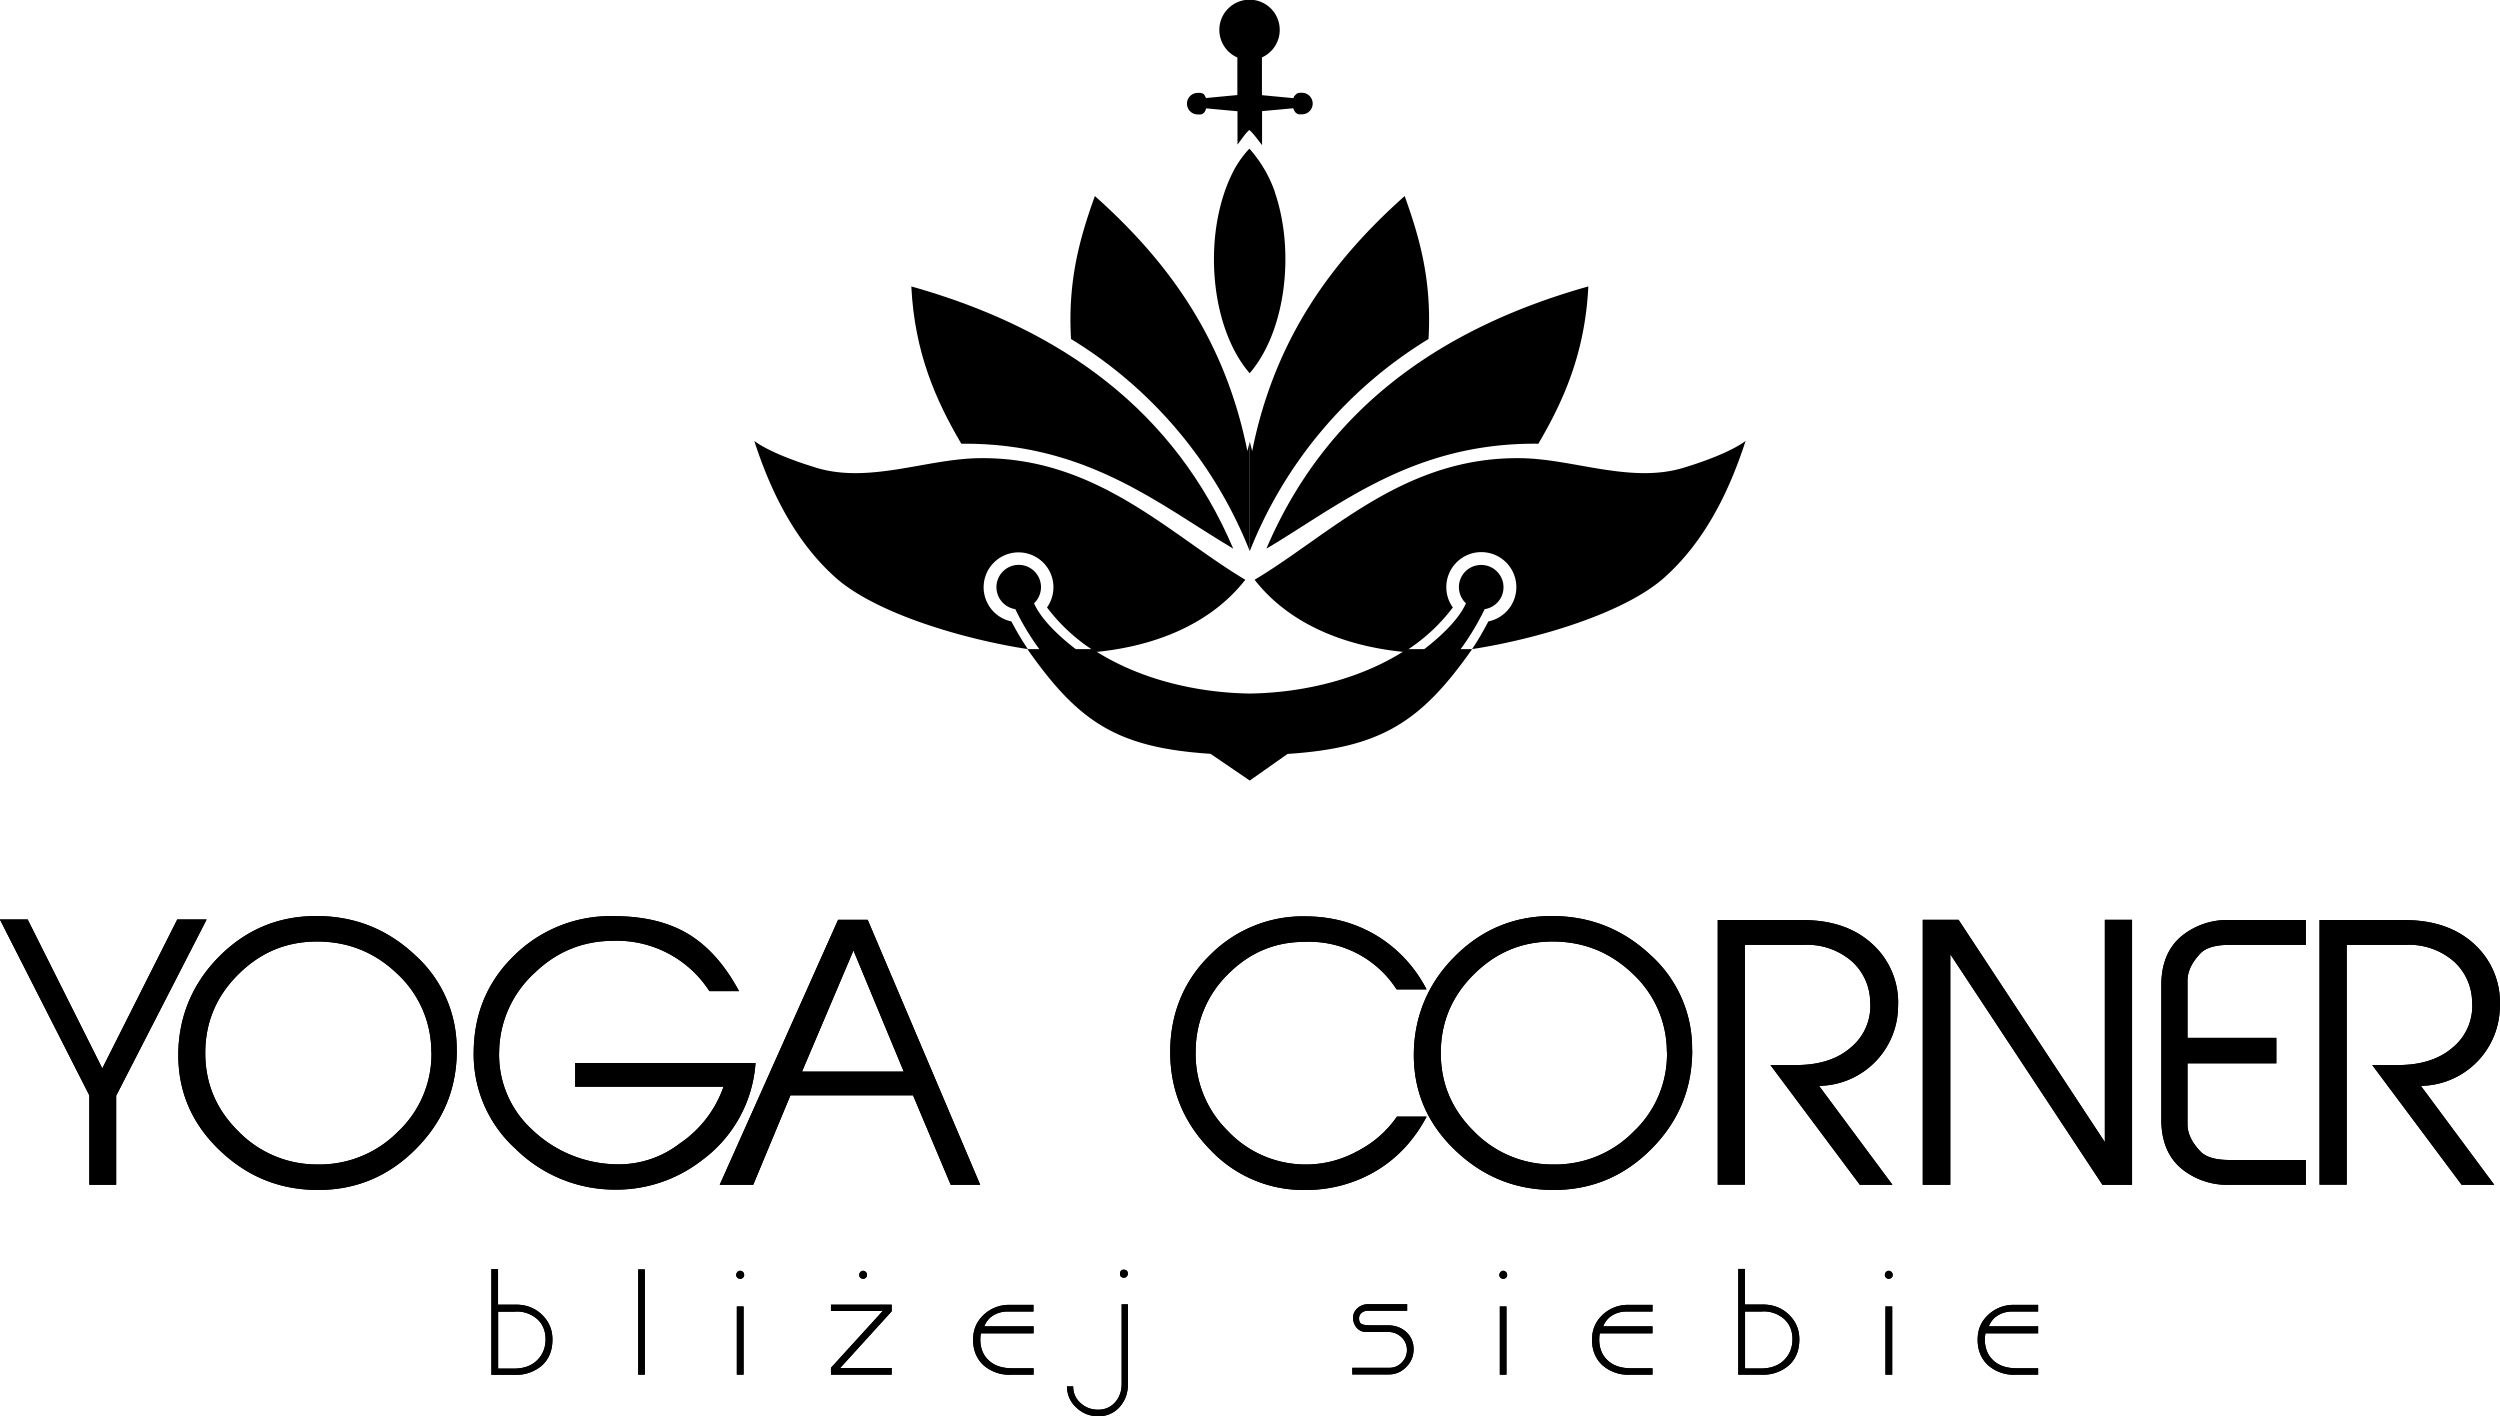
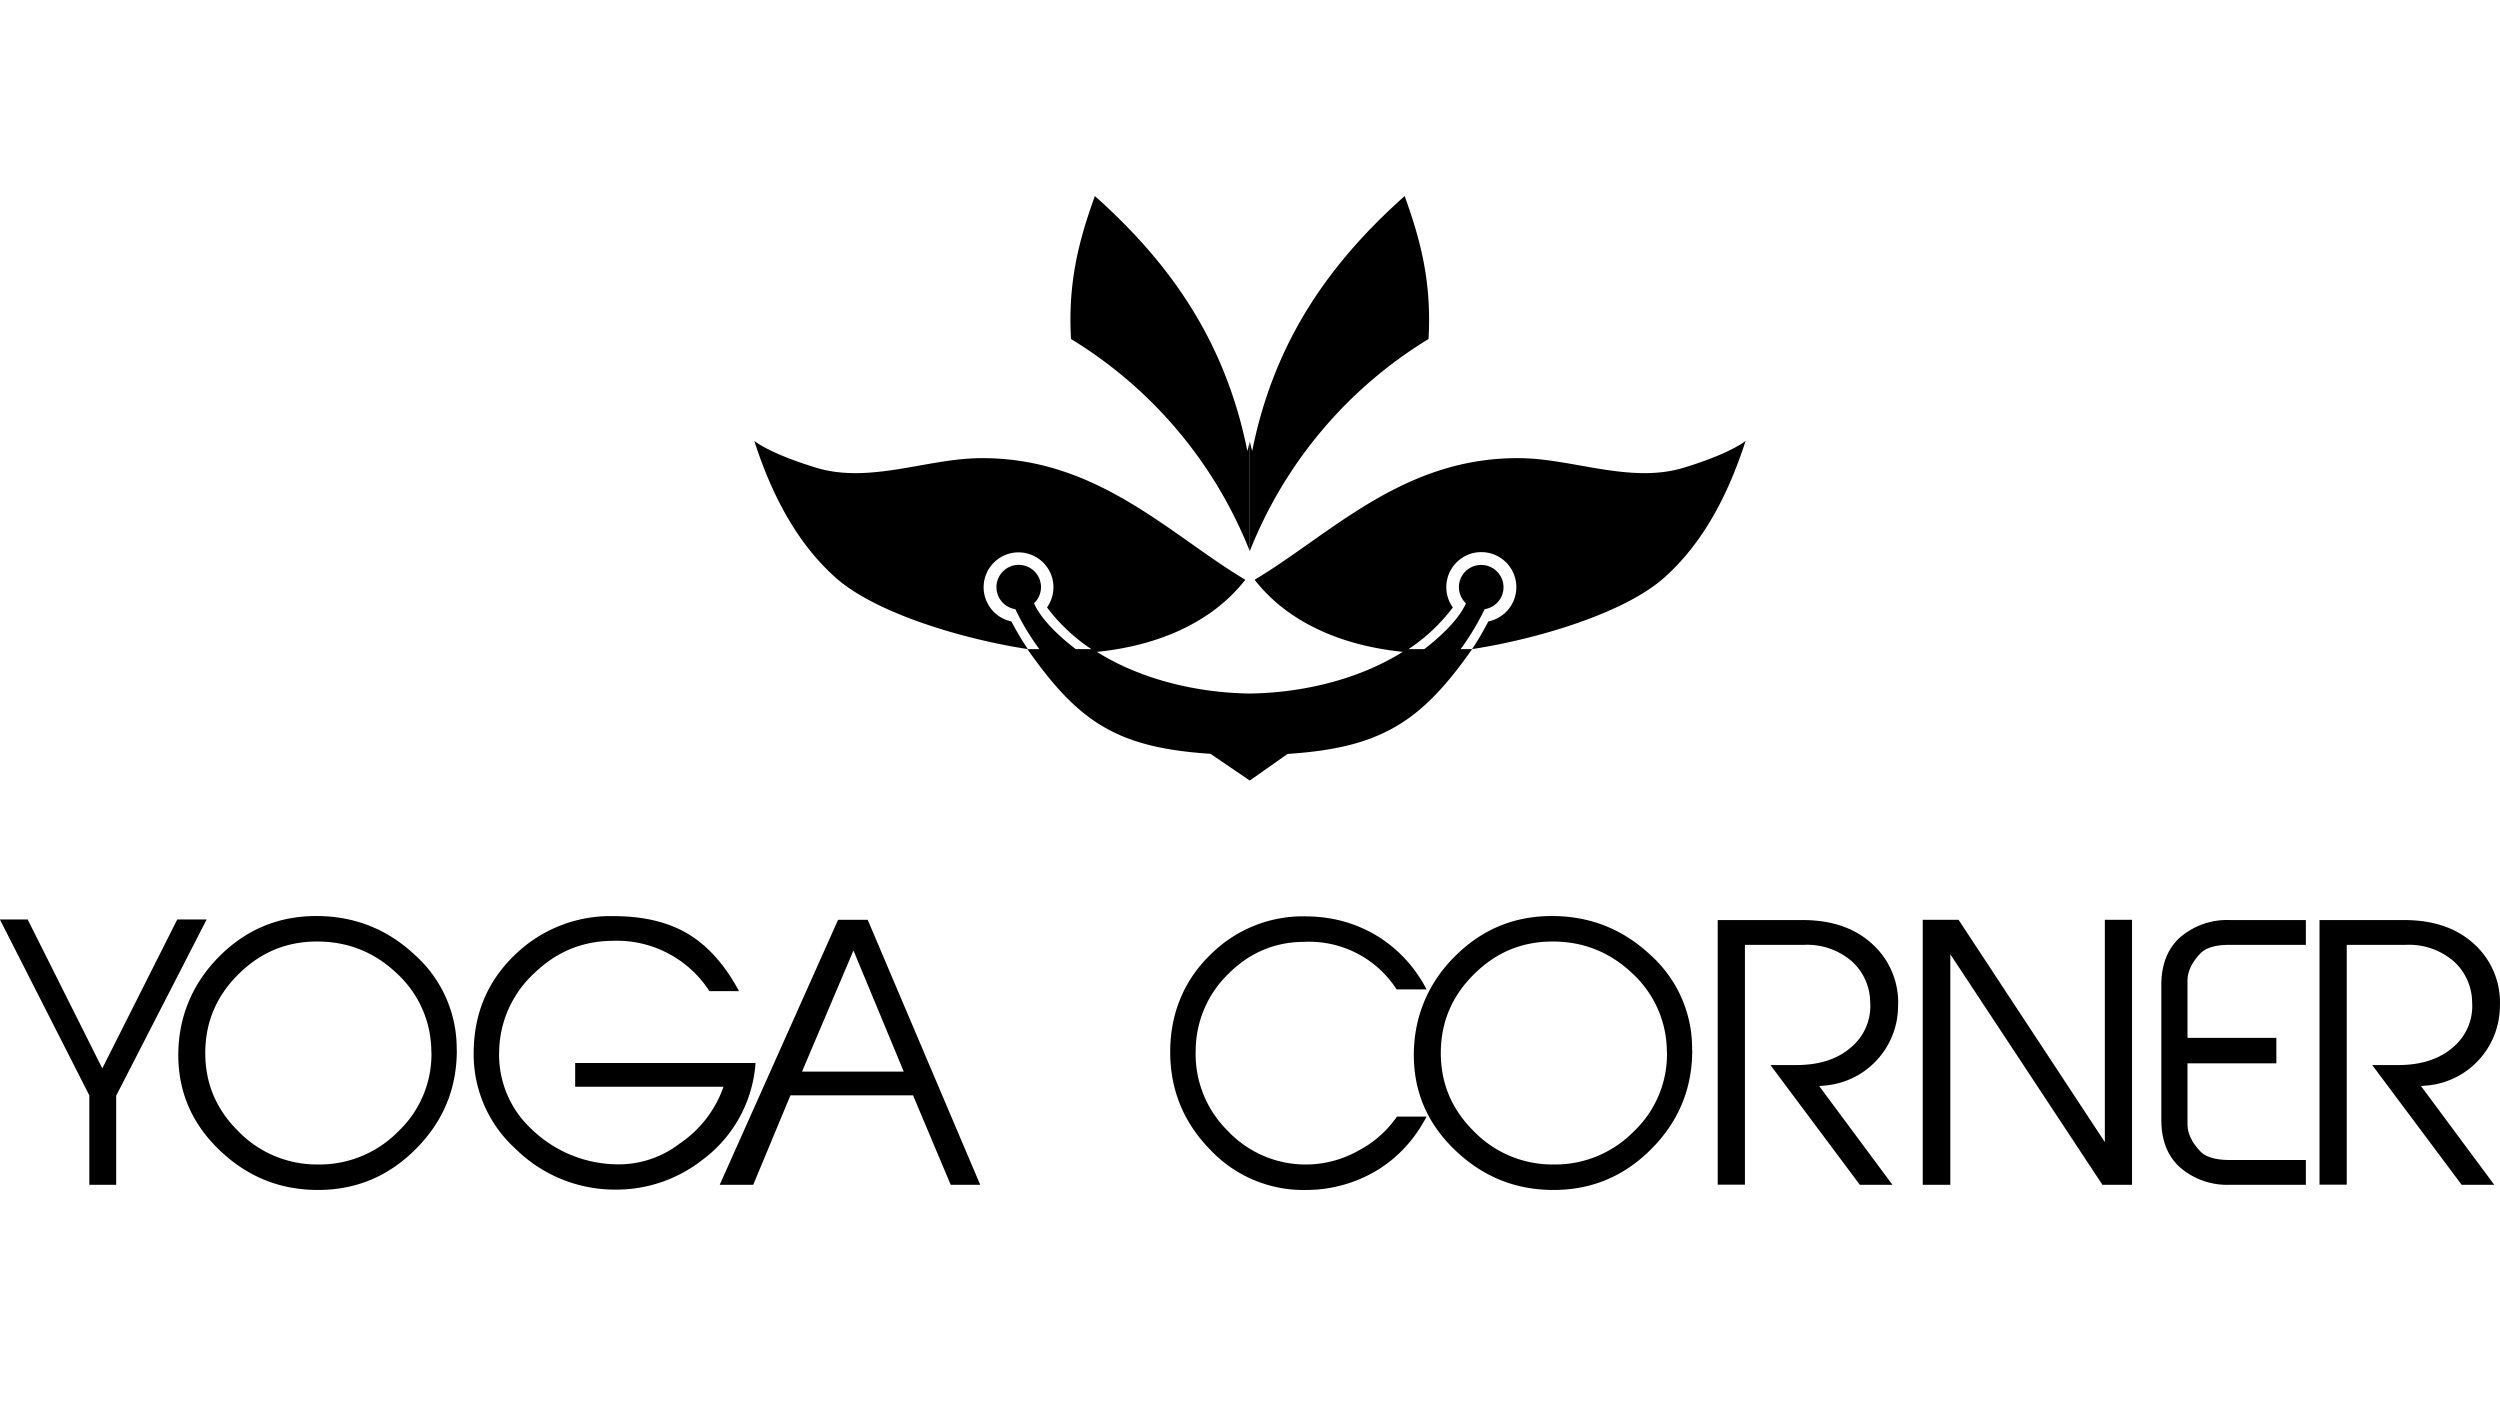
<svg xmlns="http://www.w3.org/2000/svg" id="Warstwa_2" viewBox="0 0 217.76 123.37">
  <defs />
  <g id="Warstwa_1-2">
    <path d="M217.75 87.68a6.97 6.97 0 0 1-6.21 6.86l-.66.06 6.38 8.6h-2.84l-7.79-10.43h2.25c2.02 0 3.62-.52 4.8-1.56a4.67 4.67 0 0 0 1.65-3.93 4.84 4.84 0 0 0-1.56-3.51 5.94 5.94 0 0 0-4.2-1.47h-5.16v20.89h-2.37V80.14h7.37c2.56 0 4.6.7 6.12 2.11a6.86 6.86 0 0 1 2.22 5.41Zm-16.9 15.52h-6.62a6.28 6.28 0 0 1-4.29-1.47c-1.12-.98-1.68-2.38-1.68-4.2V85.81c0-1.82.56-3.22 1.68-4.2a6.28 6.28 0 0 1 4.29-1.47h6.62v2.16h-6.64c-1.2 0-2.04.24-2.52.72-.77.8-1.15 1.6-1.15 2.4v4.98h7.74v2.22h-7.74v5.31c0 .8.38 1.59 1.15 2.39.48.48 1.32.72 2.52.72h6.64v2.16Zm-15.14 0h-2.58l-13.25-20.08v20.08h-2.4V80.12h3.12l12.74 19.36V80.12h2.37v23.08Zm-20.38-15.52a6.97 6.97 0 0 1-6.21 6.86l-.66.06 6.38 8.6H162l-7.79-10.43h2.25c2.02 0 3.62-.52 4.79-1.56a4.67 4.67 0 0 0 1.65-3.93 4.84 4.84 0 0 0-1.56-3.51 5.93 5.93 0 0 0-4.19-1.47h-5.16v20.89h-2.37V80.14H157c2.56 0 4.59.7 6.11 2.11a6.86 6.86 0 0 1 2.22 5.41Zm-20.14 3.95a9.3 9.3 0 0 0-2.98-6.82c-1.95-1.86-4.27-2.8-6.97-2.8s-4.95.96-6.86 2.86c-1.92 1.9-2.88 4.19-2.88 6.85s.96 4.92 2.88 6.82a9.52 9.52 0 0 0 6.9 2.89 9.56 9.56 0 0 0 7.01-2.86 9.26 9.26 0 0 0 2.91-6.95Zm2.21-.15c0 3.34-1.18 6.2-3.55 8.59-2.37 2.39-5.21 3.58-8.53 3.58s-6.15-1.15-8.56-3.45c-2.41-2.3-3.61-5.07-3.61-8.3s1.17-6.17 3.52-8.54c2.35-2.38 5.18-3.57 8.5-3.57s6.18 1.13 8.6 3.4a10.92 10.92 0 0 1 3.62 8.29Zm-23.14 5.79c-1.06 2-2.49 3.55-4.3 4.66a11.94 11.94 0 0 1-6.16 1.72 11.13 11.13 0 0 1-8.38-3.5c-2.33-2.38-3.49-5.22-3.49-8.52s1.17-6.22 3.51-8.48a11.38 11.38 0 0 1 8.36-3.33c2.3.02 4.39.61 6.26 1.77 1.8 1.14 3.2 2.67 4.2 4.59h-2.61a9.05 9.05 0 0 0-8.03-4.14c-2.56 0-4.76.93-6.61 2.77a9.37 9.37 0 0 0-2.86 6.67 9.39 9.39 0 0 0 2.77 7 9.33 9.33 0 0 0 11.43 1.73 9.31 9.31 0 0 0 3.33-2.95h2.58Zm-45.54-3.93-4.38-10.55-4.48 10.55h8.86Zm6.66 9.86h-2.57l-3.28-7.79H68.85l-3.24 7.79h-2.92L73 80.12h2.58l9.8 23.08ZM65.81 92.59a11.5 11.5 0 0 1-4.68 8.48 12.14 12.14 0 0 1-7.52 2.55 12.3 12.3 0 0 1-8.69-3.54 11.1 11.1 0 0 1-3.66-8.42c.02-3.36 1.2-6.18 3.55-8.45a11.93 11.93 0 0 1 8.65-3.41c2.5 0 4.59.48 6.29 1.44 1.82 1.04 3.36 2.74 4.62 5.09h-2.58a9.59 9.59 0 0 0-8.45-4.38c-2.6.02-4.86.95-6.77 2.79a9.46 9.46 0 0 0-3.09 6.8 8.83 8.83 0 0 0 2.85 6.84 10.86 10.86 0 0 0 7.13 3.03 8.7 8.7 0 0 0 5.74-1.8 9.88 9.88 0 0 0 3.82-4.95H50.1v-2.07h15.71Zm-28.24-.96a9.26 9.26 0 0 0-2.98-6.82c-1.94-1.86-4.27-2.8-6.97-2.8s-4.95.96-6.86 2.86c-1.92 1.9-2.88 4.19-2.88 6.85s.96 4.92 2.88 6.82a9.53 9.53 0 0 0 6.89 2.89 9.6 9.6 0 0 0 7.02-2.86 9.26 9.26 0 0 0 2.91-6.95Zm2.22-.15c0 3.34-1.18 6.2-3.56 8.59-2.37 2.39-5.21 3.58-8.53 3.58s-6.15-1.15-8.56-3.45c-2.41-2.3-3.61-5.07-3.61-8.3s1.18-6.17 3.52-8.54c2.35-2.38 5.18-3.57 8.5-3.57s6.18 1.13 8.6 3.4a10.93 10.93 0 0 1 3.63 8.29ZM18 80.09l-7.88 15.35v7.76H7.78v-7.79L-.01 80.09h2.42l6.5 12.97 6.53-12.97H18Z" class="cls-1" />
    <path d="M95.36 17.07c6.26 5.58 11.32 12.35 13.29 22.22l.21-.82v9.54a38.01 38.01 0 0 0-15.57-18.48c-.3-5.15.8-8.89 2.08-12.46Z" class="cls-2" />
-     <path d="M83.74 38.66c-2.23-3.79-4.08-7.96-4.36-13.71 13.24 3.72 22.98 10.95 28.04 22.84-6.35-3.76-12.76-9.25-23.67-9.14Z" class="cls-2" />
-     <path d="M177.53 113.66v.58h-2.29c-.43 0-.83.11-1.19.32-.37.21-.64.54-.82.97h4.3v.61h-4.59l-.04.26-.01.27c0 .77.25 1.38.74 1.83.49.46 1.17.68 2.02.68h1.88v.56h-1.94a3.38 3.38 0 0 1-2.45-.85c-.59-.57-.88-1.3-.88-2.19s.3-1.59.92-2.17a3.2 3.2 0 0 1 2.28-.87h2.07Zm-13.3.14h.59v5.94h-.59v-5.94Zm.28-3.11c.1 0 .18.04.25.11s.1.16.1.26c0 .09-.03.17-.1.23a.33.33 0 0 1-.25.1.33.33 0 0 1-.23-.1.3.3 0 0 1-.1-.23c0-.1.03-.19.1-.26s.14-.11.23-.11Zm-11.01 3.55H152v4.96h1.37c.85 0 1.53-.24 2.02-.72s.74-1.09.74-1.84c0-.7-.23-1.27-.68-1.71a2.7 2.7 0 0 0-1.94-.7Zm-2.09 5.5v-9.21h.58v3.1h1.56c.9 0 1.66.29 2.27.88.61.59.91 1.3.91 2.16 0 .91-.28 1.64-.84 2.19a3.4 3.4 0 0 1-2.46.88h-2.01Zm-7.47-6.08v.58h-2.29c-.43 0-.83.11-1.19.32-.37.21-.64.54-.82.97h4.3v.61h-4.59l-.04.26-.01.27c0 .77.25 1.38.74 1.83.49.46 1.17.68 2.02.68h1.88v.56H142a3.38 3.38 0 0 1-2.45-.85c-.59-.57-.88-1.3-.88-2.19s.31-1.59.92-2.17a3.2 3.2 0 0 1 2.29-.87h2.06Zm-13.3.14h.58v5.94h-.58v-5.94Zm.29-3.11c.1 0 .18.04.25.11s.1.16.1.26c0 .09-.03.17-.1.23a.33.33 0 0 1-.25.1.33.33 0 0 1-.23-.1.3.3 0 0 1-.1-.23c0-.1.04-.19.1-.26.07-.07.14-.11.23-.11Zm-8.38 3.48h-3.4a.84.84 0 0 0-.54.18.6.6 0 0 0-.23.49c0 .24.07.4.21.48.14.08.43.12.86.12h1.43c.65 0 1.19.2 1.62.59.42.4.63.89.63 1.49s-.21 1.13-.65 1.56c-.43.43-.94.64-1.53.64h-3.16v-.58h3.24c.41 0 .77-.15 1.07-.46.3-.31.45-.67.45-1.09s-.16-.81-.47-1.11c-.32-.3-.7-.46-1.15-.46h-1.94c-.32 0-.59-.12-.81-.36a1.33 1.33 0 0 1-.32-.89c0-.32.13-.6.39-.83.26-.23.57-.34.94-.34h3.38v.56Zm-24.64-3.57c.1 0 .18.03.24.09s.09.15.09.26c0 .09-.04.17-.1.24a.3.3 0 0 1-.23.1c-.24 0-.35-.11-.35-.34s.11-.36.35-.36Zm-.22 3.01h.56v6.93c0 .78-.23 1.43-.68 1.96a2.4 2.4 0 0 1-1.91.86c-.74 0-1.38-.25-1.91-.76a2.44 2.44 0 0 1-.81-1.84h.54c0 .58.21 1.06.64 1.45.43.39.94.58 1.54.58s1.12-.23 1.5-.68c.36-.42.54-.94.54-1.58v-6.93Zm-7.67.05v.58h-2.28c-.43 0-.83.11-1.19.32-.37.21-.64.54-.82.97h4.3v.61h-4.59l-.04.26-.01.27c0 .77.25 1.38.74 1.83.49.46 1.17.68 2.02.68h1.88v.56h-1.94a3.38 3.38 0 0 1-2.45-.85c-.59-.57-.88-1.3-.88-2.19s.31-1.59.92-2.17a3.2 3.2 0 0 1 2.29-.87h2.06Zm-14.85-2.97c.1 0 .18.04.25.11s.1.16.1.26c0 .09-.03.17-.1.23a.33.33 0 0 1-.25.1.33.33 0 0 1-.23-.1.3.3 0 0 1-.1-.23c0-.1.04-.19.1-.26.07-.07.14-.11.23-.11Zm-2.78 2.95h5.28v.58l-4.49 4.94h4.49v.58h-5.29v-.6l4.51-4.95h-4.51v-.56Zm-8.21.16h.59v5.94h-.59v-5.94Zm.29-3.11c.1 0 .18.04.25.11s.1.16.1.26c0 .09-.04.17-.1.23-.07.07-.15.1-.25.1s-.17-.04-.24-.1a.3.3 0 0 1-.1-.23c0-.1.03-.19.1-.26a.32.32 0 0 1 .24-.11Zm-8.88-.12h.58v9.17h-.58v-9.17Zm-10.7 3.68h-1.5v4.96h1.37c.86 0 1.53-.24 2.02-.72s.74-1.09.74-1.84c0-.7-.23-1.27-.68-1.71a2.7 2.7 0 0 0-1.94-.7Zm-2.09 5.5v-9.21h.58v3.1h1.56c.9 0 1.66.29 2.27.88.61.59.91 1.3.91 2.16 0 .91-.28 1.64-.84 2.19a3.4 3.4 0 0 1-2.46.88h-2.01Z" class="cls-1" />
    <path d="M108.86 60.41c4.97-.07 9.94-1.39 13.7-3.87h1.5c.93-.71 2.91-2.35 3.63-3.99a1.93 1.93 0 0 1 1.33-3.34c1.07 0 1.94.87 1.94 1.94 0 .97-.71 1.77-1.64 1.91a22.54 22.54 0 0 1-2.09 3.48h1c-4.46 6.36-7.95 8.6-16.08 9.13l-3.29 2.32-3.42-2.33c-8.14-.53-11.49-2.76-15.95-9.12h1.04a21.33 21.33 0 0 1-2.09-3.48 1.94 1.94 0 1 1 1.63-.51c.72 1.64 2.7 3.28 3.63 3.99h1.47c3.75 2.48 8.72 3.8 13.7 3.87ZM122.36 17.07c-6.26 5.58-11.32 12.35-13.29 22.22l-.21-.82v9.54a38.01 38.01 0 0 1 15.57-18.48c.3-5.15-.8-8.89-2.08-12.46Z" class="cls-2" />
-     <path d="M133.99 38.66c2.23-3.79 4.08-7.96 4.36-13.71-13.24 3.72-22.98 10.95-28.04 22.84 6.35-3.76 12.76-9.25 23.67-9.14ZM217.75 87.68a6.97 6.97 0 0 1-6.21 6.86l-.66.06 6.38 8.6h-2.84l-7.79-10.43h2.25c2.02 0 3.62-.52 4.8-1.56a4.67 4.67 0 0 0 1.65-3.93 4.84 4.84 0 0 0-1.56-3.51 5.94 5.94 0 0 0-4.2-1.47h-5.16v20.89h-2.37V80.14h7.37c2.56 0 4.6.7 6.12 2.11a6.86 6.86 0 0 1 2.22 5.41Zm-16.9 15.52h-6.62a6.28 6.28 0 0 1-4.29-1.47c-1.12-.98-1.68-2.38-1.68-4.2V85.81c0-1.82.56-3.22 1.68-4.2a6.28 6.28 0 0 1 4.29-1.47h6.62v2.16h-6.64c-1.2 0-2.04.24-2.52.72-.77.8-1.15 1.6-1.15 2.4v4.98h7.74v2.22h-7.74v5.31c0 .8.38 1.59 1.15 2.39.48.48 1.32.72 2.52.72h6.64v2.16Zm-15.14 0h-2.58l-13.25-20.08v20.08h-2.4V80.12h3.12l12.74 19.36V80.12h2.37v23.08Zm-20.38-15.52a6.97 6.97 0 0 1-6.21 6.86l-.66.06 6.38 8.6H162l-7.79-10.43h2.25c2.02 0 3.62-.52 4.79-1.56a4.67 4.67 0 0 0 1.65-3.93 4.84 4.84 0 0 0-1.56-3.51 5.93 5.93 0 0 0-4.19-1.47h-5.16v20.89h-2.37V80.14H157c2.56 0 4.59.7 6.11 2.11a6.86 6.86 0 0 1 2.22 5.41Zm-20.14 3.95a9.3 9.3 0 0 0-2.98-6.82c-1.95-1.86-4.27-2.8-6.97-2.8s-4.95.96-6.86 2.86c-1.92 1.9-2.88 4.19-2.88 6.85s.96 4.92 2.88 6.82a9.52 9.52 0 0 0 6.9 2.89 9.56 9.56 0 0 0 7.01-2.86 9.26 9.26 0 0 0 2.91-6.95Zm2.21-.15c0 3.34-1.18 6.2-3.55 8.59-2.37 2.39-5.21 3.58-8.53 3.58s-6.15-1.15-8.56-3.45c-2.41-2.3-3.61-5.07-3.61-8.3s1.17-6.17 3.52-8.54c2.35-2.38 5.18-3.57 8.5-3.57s6.18 1.13 8.6 3.4a10.92 10.92 0 0 1 3.62 8.29Zm-23.14 5.79c-1.06 2-2.49 3.55-4.3 4.66a11.94 11.94 0 0 1-6.16 1.72 11.13 11.13 0 0 1-8.38-3.5c-2.33-2.38-3.49-5.22-3.49-8.52s1.17-6.22 3.51-8.48a11.38 11.38 0 0 1 8.36-3.33c2.3.02 4.39.61 6.26 1.77 1.8 1.14 3.2 2.67 4.2 4.59h-2.61a9.05 9.05 0 0 0-8.03-4.14c-2.56 0-4.76.93-6.61 2.77a9.37 9.37 0 0 0-2.86 6.67 9.39 9.39 0 0 0 2.77 7 9.33 9.33 0 0 0 11.43 1.73 9.31 9.31 0 0 0 3.33-2.95h2.58Zm-45.54-3.93-4.38-10.55-4.48 10.55h8.86Zm6.66 9.86h-2.57l-3.28-7.79H68.85l-3.24 7.79h-2.92L73 80.12h2.58l9.8 23.08ZM65.81 92.59a11.5 11.5 0 0 1-4.68 8.48 12.14 12.14 0 0 1-7.52 2.55 12.3 12.3 0 0 1-8.69-3.54 11.1 11.1 0 0 1-3.66-8.42c.02-3.36 1.2-6.18 3.55-8.45a11.93 11.93 0 0 1 8.65-3.41c2.5 0 4.59.48 6.29 1.44 1.82 1.04 3.36 2.74 4.62 5.09h-2.58a9.59 9.59 0 0 0-8.45-4.38c-2.6.02-4.86.95-6.77 2.79a9.46 9.46 0 0 0-3.09 6.8 8.83 8.83 0 0 0 2.85 6.84 10.86 10.86 0 0 0 7.13 3.03 8.7 8.7 0 0 0 5.74-1.8 9.88 9.88 0 0 0 3.82-4.95H50.1v-2.07h15.71Zm-28.24-.96a9.26 9.26 0 0 0-2.98-6.82c-1.94-1.86-4.27-2.8-6.97-2.8s-4.95.96-6.86 2.86c-1.92 1.9-2.88 4.19-2.88 6.85s.96 4.92 2.88 6.82a9.53 9.53 0 0 0 6.89 2.89 9.6 9.6 0 0 0 7.02-2.86 9.26 9.26 0 0 0 2.91-6.95Zm2.22-.15c0 3.34-1.18 6.2-3.56 8.59-2.37 2.39-5.21 3.58-8.53 3.58s-6.15-1.15-8.56-3.45c-2.41-2.3-3.61-5.07-3.61-8.3s1.18-6.17 3.52-8.54c2.35-2.38 5.18-3.57 8.5-3.57s6.18 1.13 8.6 3.4a10.93 10.93 0 0 1 3.63 8.29ZM18 80.09l-7.88 15.35v7.76H7.78v-7.79L-.01 80.09h2.42l6.5 12.97 6.53-12.97H18ZM111.05 16.74v.02c1.77 5.19.93 12.12-2.2 15.75-3.59-4.16-4.16-12.65-1.25-17.91.33-.56.74-1.15 1.23-1.65a11.26 11.26 0 0 1 2.22 3.78Zm-2.19-15.57a1.45 1.45 0 1 1 0 2.9 1.45 1.45 0 0 1 0-2.9Zm1.06 3.85v3.27l2.75.26v-.07h.02l.02-.02v-.05h.01v-.02l.02-.02.03-.03.06-.07h.01l.01-.02h.01l.01-.02.02-.01h.01V8.2l.02-.02h.01l.02-.02h.01l.02-.02h.01v-.01h.02l.02-.01h.01l.02-.01h.02l.01-.01h.04v-.01h.04l.02-.01H113.4a.94.94 0 1 1 0 1.88h-.26v-.01h-.04l-.02-.01h-.01l-.01-.01h-.03l-.02-.02h-.03l-.01-.02h-.01l-.01-.02h-.02v-.01h-.01l-.01-.02h-.02l-.01-.02h-.02V9.8h-.02v-.01l-.02-.02v-.02l-.01-.01-.05-.05-.01-.02v-.03h-.01l-.02-.02V9.6l-.02-.01v-.04l-.02-.02V9.5l-.02-.03v-.02l-.01-.02-2.72.25v2.96c-.32-.4-.7-.96-1.11-1.32-.39.34-.72.89-1.03 1.27v-2.9l-2.72-.25-.02.03-.02.03v.05l-.02.02-.01.02v.04l-.02.01v.03l-.03.02v.03l-.03.04h-.01v.03l-.02.02h-.02v.01l-.02.02h-.02l-.01.02h-.01l-.01.02-.01.01-.02.02h-.02l-.02.02h-.02l-.03.02h-.02l-.01.01h-.05l-.03.01H104.33a.94.94 0 1 1 0-1.88h.24l.02.01h.02l.03.01.02.01h.03v.01h.02l.02.01h.03l.01.01h.02l.01.02h.02v.01l.01.01v.02h.03v.01h.01l.01.02h.01l.01.02.01.01v.01h.01l.01.02h.01v.04h.01l.02.03.01.02v.03l.02.01v.02l.01.01h.01v.04h.02v.04l2.74-.26V5.01a2.63 2.63 0 1 1 2.12 0ZM177.53 113.66v.58h-2.29c-.43 0-.83.11-1.19.32-.37.21-.64.54-.82.97h4.3v.61h-4.59l-.04.26-.01.27c0 .77.25 1.38.74 1.83.49.46 1.17.68 2.02.68h1.88v.56h-1.94a3.38 3.38 0 0 1-2.45-.85c-.59-.57-.88-1.3-.88-2.19s.3-1.59.92-2.17a3.2 3.2 0 0 1 2.28-.87h2.07Zm-13.3.14h.59v5.94h-.59v-5.94Zm.28-3.11c.1 0 .18.04.25.11s.1.16.1.26c0 .09-.03.17-.1.23a.33.33 0 0 1-.25.1.33.33 0 0 1-.23-.1.3.3 0 0 1-.1-.23c0-.1.03-.19.1-.26s.14-.11.23-.11Zm-11.01 3.55H152v4.96h1.37c.85 0 1.53-.24 2.02-.72s.74-1.09.74-1.84c0-.7-.23-1.27-.68-1.71a2.7 2.7 0 0 0-1.94-.7Zm-2.09 5.5v-9.21h.58v3.1h1.56c.9 0 1.66.29 2.27.88.61.59.91 1.3.91 2.16 0 .91-.28 1.64-.84 2.19a3.4 3.4 0 0 1-2.46.88h-2.01Zm-7.47-6.08v.58h-2.29c-.43 0-.83.11-1.19.32-.37.21-.64.54-.82.97h4.3v.61h-4.59l-.04.26-.01.27c0 .77.25 1.38.74 1.83.49.46 1.17.68 2.02.68h1.88v.56H142a3.38 3.38 0 0 1-2.45-.85c-.59-.57-.88-1.3-.88-2.19s.31-1.59.92-2.17a3.2 3.2 0 0 1 2.29-.87h2.06Zm-13.3.14h.58v5.94h-.58v-5.94Zm.29-3.11c.1 0 .18.04.25.11s.1.16.1.26c0 .09-.03.17-.1.23a.33.33 0 0 1-.25.1.33.33 0 0 1-.23-.1.3.3 0 0 1-.1-.23c0-.1.04-.19.1-.26.07-.07.14-.11.23-.11Zm-8.38 3.48h-3.4a.84.84 0 0 0-.54.18.6.6 0 0 0-.23.49c0 .24.07.4.21.48.14.08.43.12.86.12h1.43c.65 0 1.19.2 1.62.59.42.4.63.89.63 1.49s-.21 1.13-.65 1.56c-.43.43-.94.64-1.53.64h-3.16v-.58h3.24c.41 0 .77-.15 1.07-.46.3-.31.45-.67.45-1.09s-.16-.81-.47-1.11c-.32-.3-.7-.46-1.15-.46h-1.94c-.32 0-.59-.12-.81-.36a1.33 1.33 0 0 1-.32-.89c0-.32.13-.6.39-.83.26-.23.57-.34.94-.34h3.38v.56Zm-24.64-3.57c.1 0 .18.03.24.09s.09.15.09.26c0 .09-.04.17-.1.24a.3.3 0 0 1-.23.1c-.24 0-.35-.11-.35-.34s.11-.36.35-.36Zm-.22 3.01h.56v6.93c0 .78-.23 1.43-.68 1.96a2.4 2.4 0 0 1-1.91.86c-.74 0-1.38-.25-1.91-.76a2.44 2.44 0 0 1-.81-1.84h.54c0 .58.21 1.06.64 1.45.43.39.94.58 1.54.58s1.12-.23 1.5-.68c.36-.42.54-.94.54-1.58v-6.93Zm-7.67.05v.58h-2.28c-.43 0-.83.11-1.19.32-.37.21-.64.54-.82.97h4.3v.61h-4.59l-.04.26-.01.27c0 .77.25 1.38.74 1.83.49.46 1.17.68 2.02.68h1.88v.56h-1.94a3.38 3.38 0 0 1-2.45-.85c-.59-.57-.88-1.3-.88-2.19s.31-1.59.92-2.17a3.2 3.2 0 0 1 2.29-.87h2.06Zm-14.85-2.97c.1 0 .18.04.25.11s.1.16.1.26c0 .09-.03.17-.1.23a.33.33 0 0 1-.25.1.33.33 0 0 1-.23-.1.3.3 0 0 1-.1-.23c0-.1.04-.19.1-.26.07-.07.14-.11.23-.11Zm-2.78 2.95h5.28v.58l-4.49 4.94h4.49v.58h-5.29v-.6l4.51-4.95h-4.51v-.56Zm-8.21.16h.59v5.94h-.59v-5.94Zm.29-3.11c.1 0 .18.04.25.11s.1.16.1.26c0 .09-.04.17-.1.23-.07.07-.15.1-.25.1s-.17-.04-.24-.1a.3.3 0 0 1-.1-.23c0-.1.03-.19.1-.26a.32.32 0 0 1 .24-.11Zm-8.88-.12h.58v9.17h-.58v-9.17Zm-10.7 3.68h-1.5v4.96h1.37c.86 0 1.53-.24 2.02-.72s.74-1.09.74-1.84c0-.7-.23-1.27-.68-1.71a2.7 2.7 0 0 0-1.94-.7Zm-2.09 5.5v-9.21h.58v3.1h1.56c.9 0 1.66.29 2.27.88.61.59.91 1.3.91 2.16 0 .91-.28 1.64-.84 2.19a3.4 3.4 0 0 1-2.46.88h-2.01Z" class="cls-2" />
    <path d="M146.66 40.74c4.15-1.26 5.39-2.34 5.39-2.34-1.53 4.75-3.73 8.91-7.06 11.89-3.45 3.1-11.04 5.37-16.77 6.25.48-.7.98-1.56 1.42-2.41a3.05 3.05 0 1 0-3.66-2.98c0 .66.21 1.26.57 1.76a15.68 15.68 0 0 1-4.25 3.88c-5.23-.51-10.03-2.46-13.02-6.29 6.64-3.96 13-10.76 23.26-10.59 4.57.08 9.53 2.23 14.12.83ZM71.1 40.74c-4.16-1.26-5.4-2.34-5.4-2.34 1.53 4.75 3.73 8.91 7.06 11.89 3.45 3.1 11.04 5.37 16.77 6.25a23.6 23.6 0 0 1-1.43-2.41 3.04 3.04 0 1 1 3.1-1.22 15.68 15.68 0 0 0 4.25 3.88c5.23-.51 10.03-2.46 13.02-6.29-6.64-3.96-12.99-10.76-23.26-10.59-4.57.08-9.53 2.23-14.12.83Z" class="cls-2" />
  </g>
</svg>